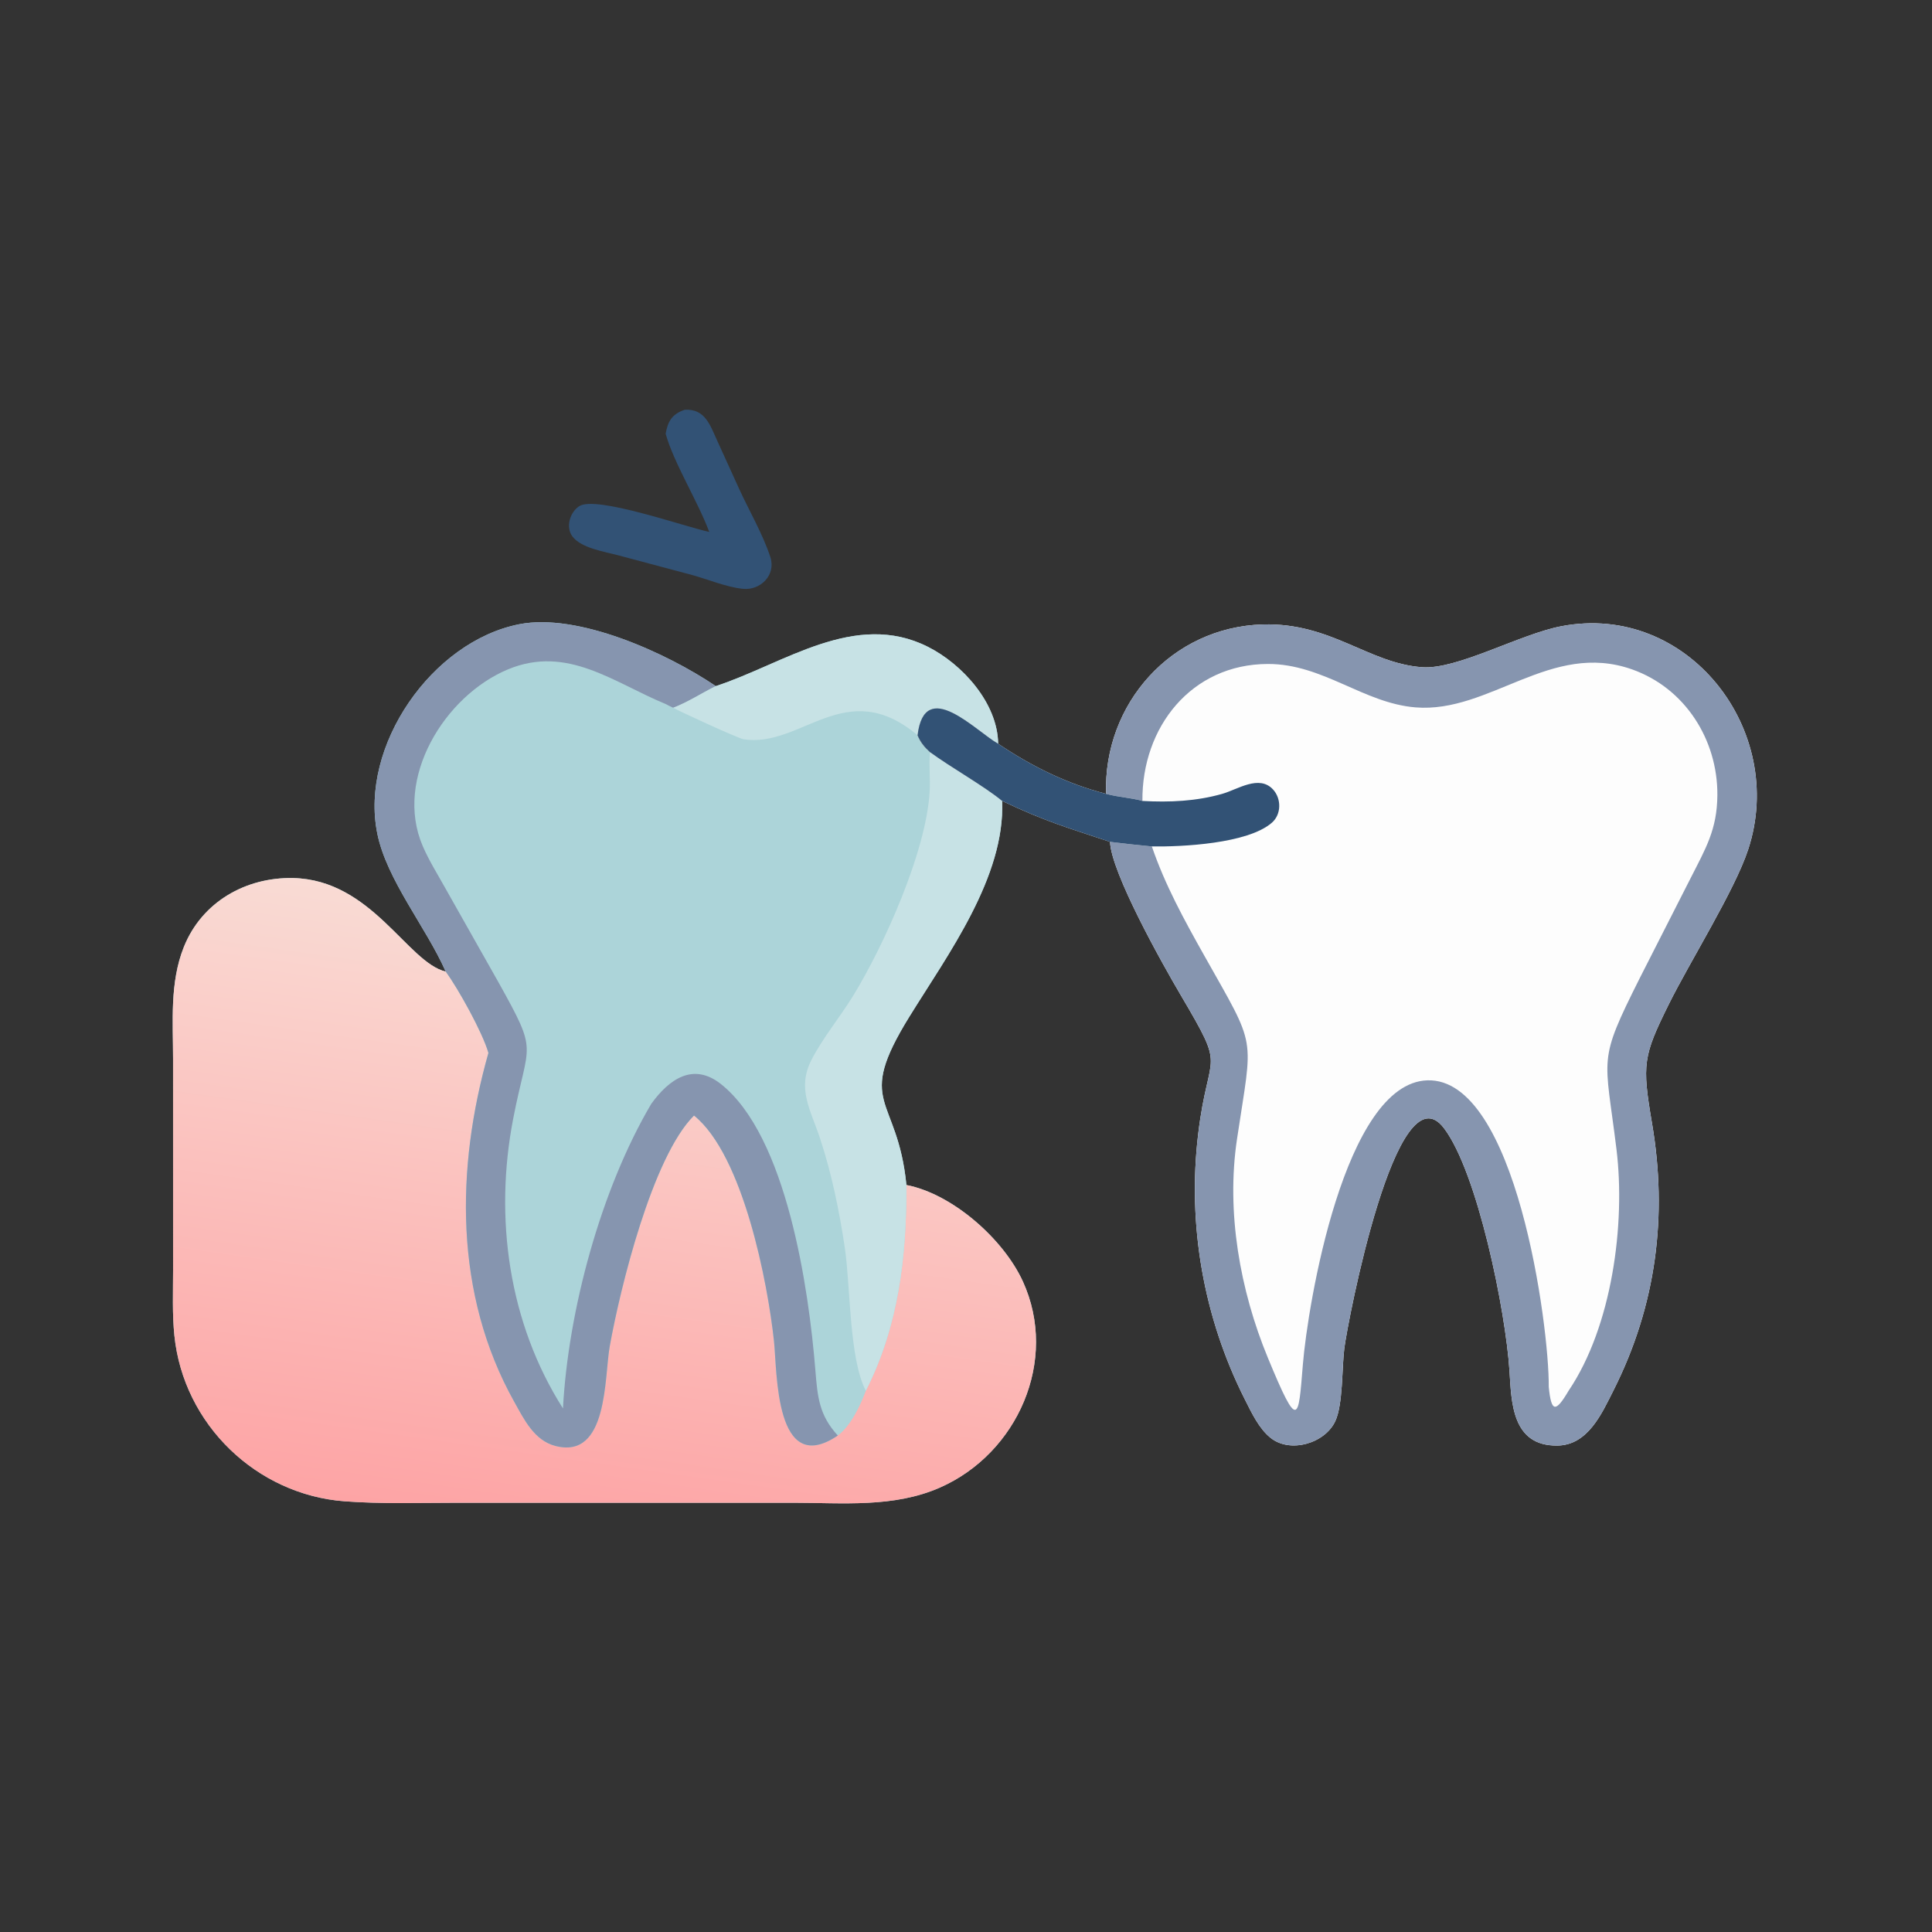
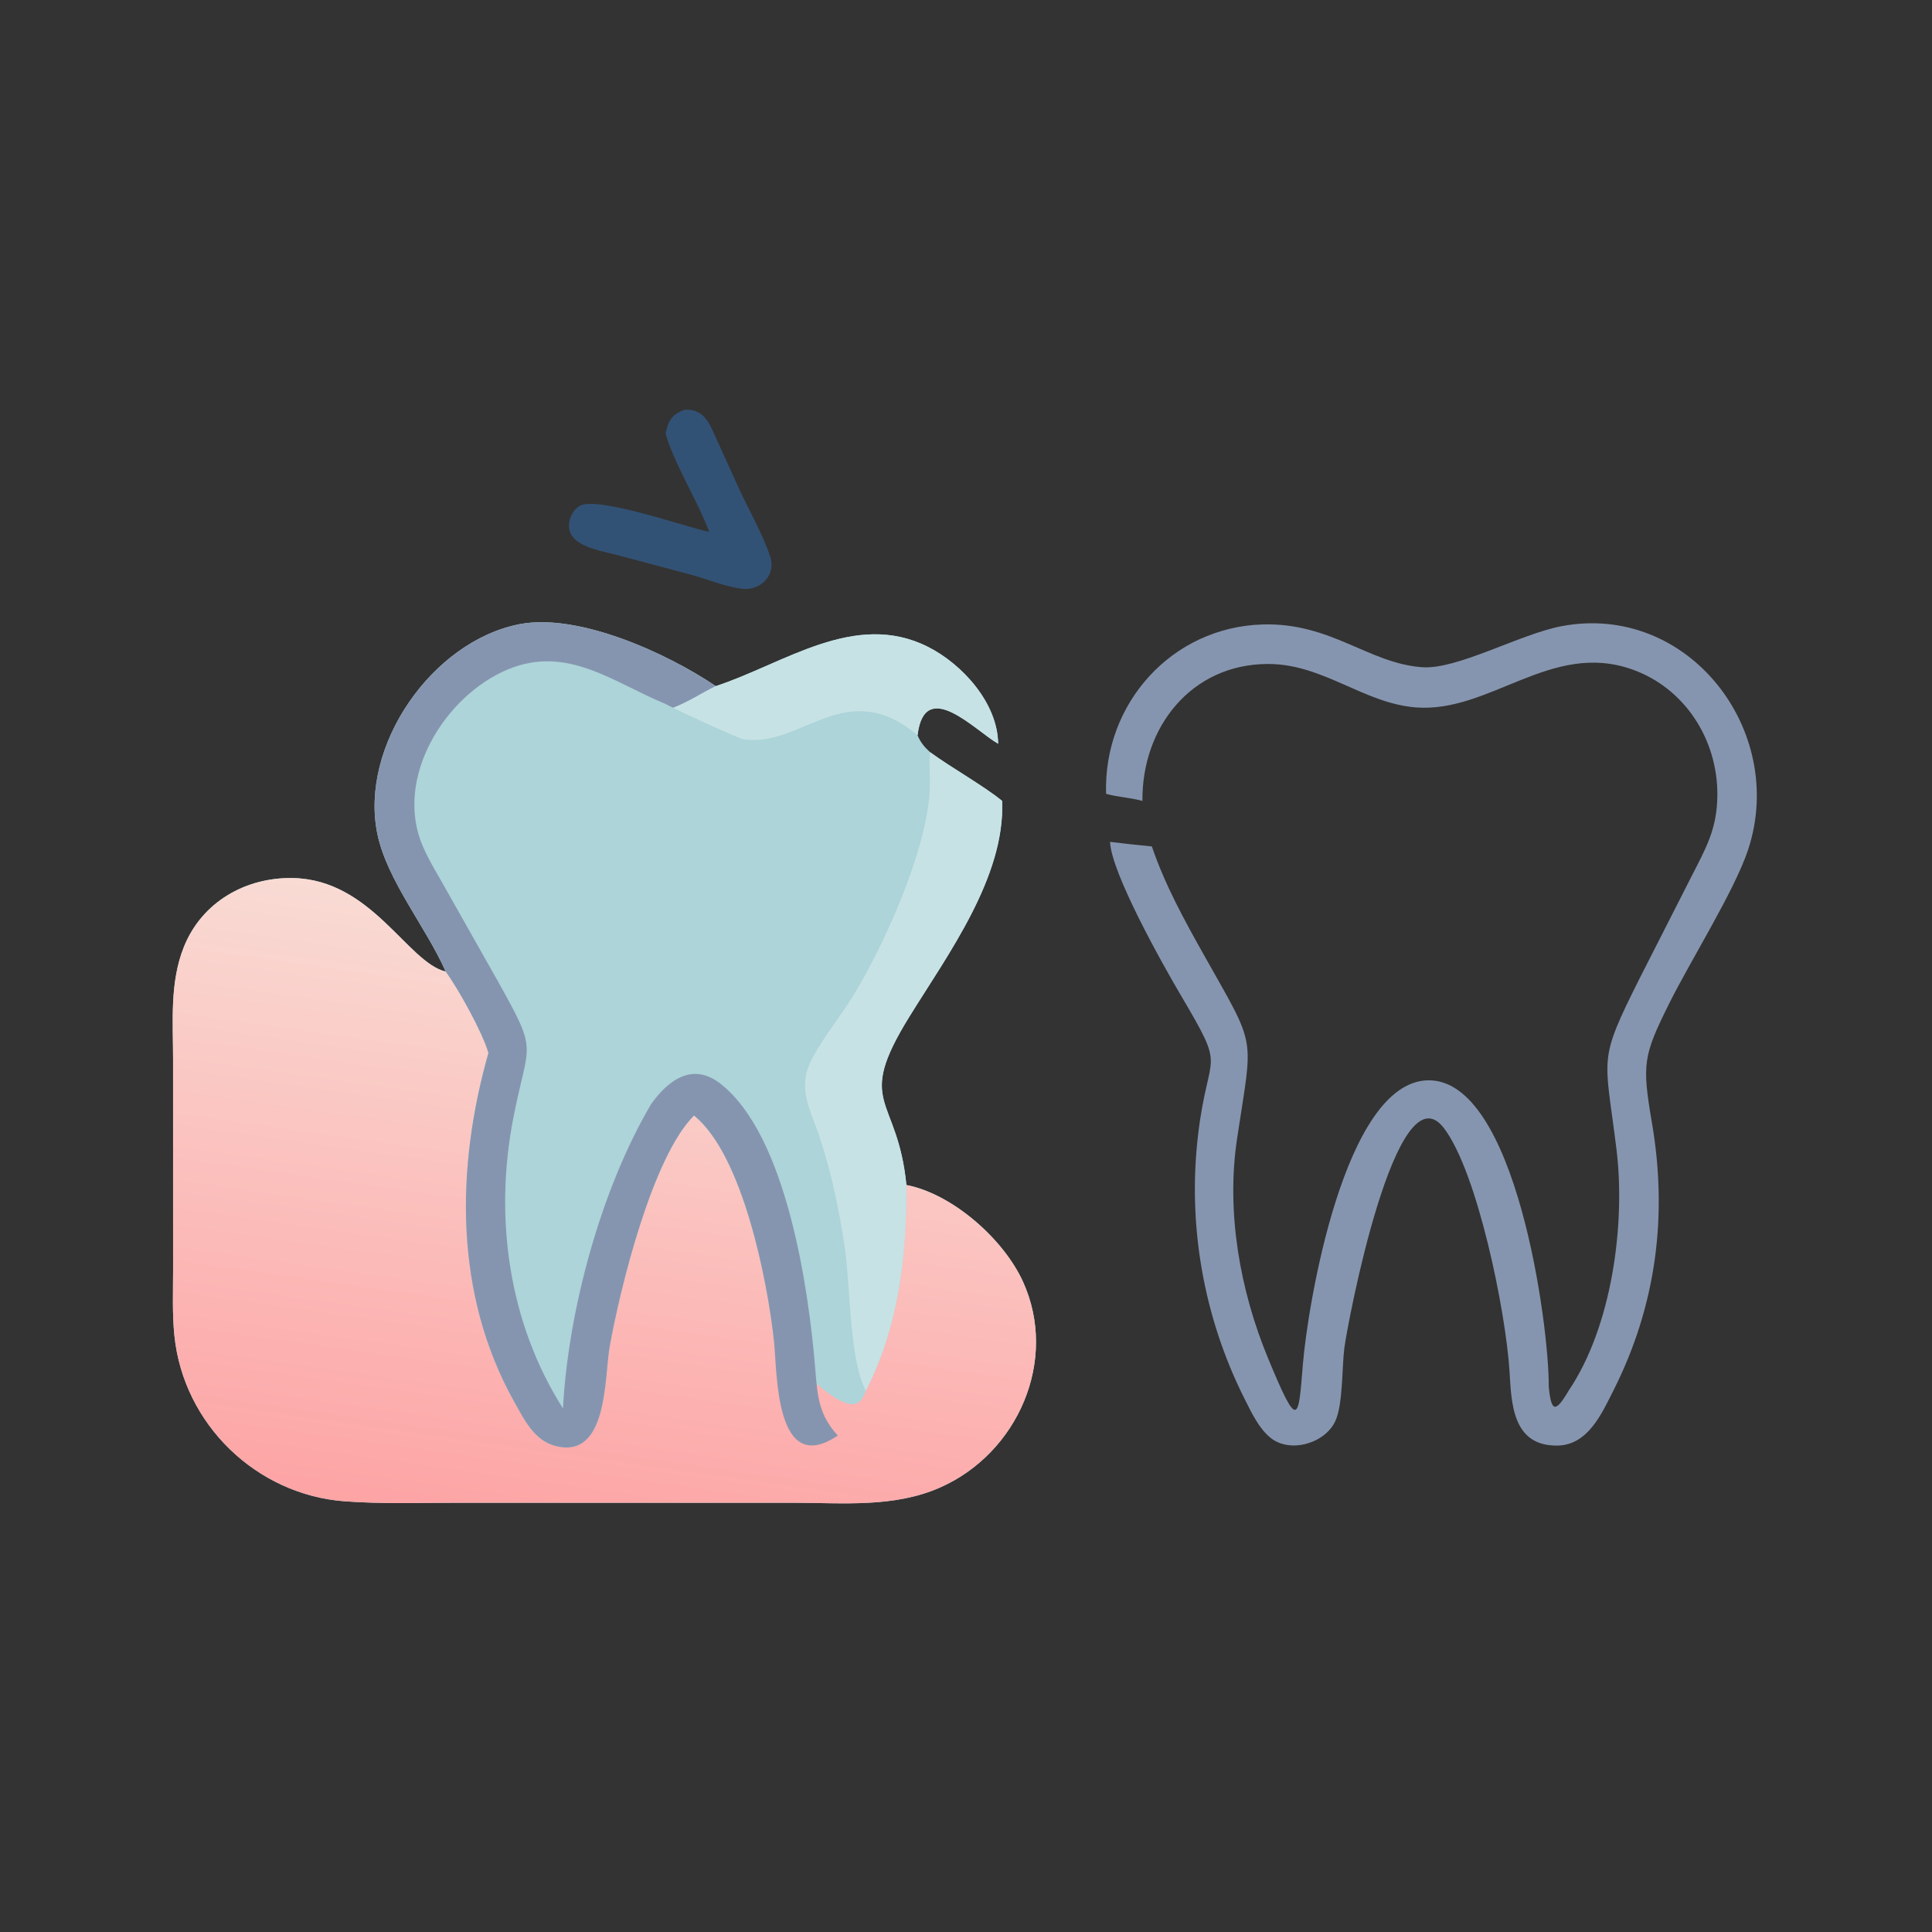
<svg xmlns="http://www.w3.org/2000/svg" width="1024" height="1024">
  <rect width="100%" height="100%" fill="#333333" stroke="none" />
  <path fill="#ACD4D9" transform="scale(2 2)" d="M118.122 257.483C112.927 245.717 102.487 233.223 99.988 220.909C95.264 197.638 114.491 169.976 137.612 165.428C153.092 162.383 176.447 172.898 189.696 181.826C207.736 175.927 226.54 161.651 245.919 171.419C255.004 175.999 264.386 186.292 264.52 197.097C258.594 193.775 245.053 179.2 243.16 194.845C243.948 196.735 244.955 197.953 246.457 199.323C252.136 203.47 260.785 208.3 265.58 212.257C266.389 232.434 251.226 252.885 241.054 269.332C226.345 293.113 237.827 289.95 240.207 314.038C252.444 316.399 265.972 328.399 271.09 339.634C280.587 360.482 269.695 385.142 249.118 394.212C236.844 399.622 223.332 398.253 210.262 398.249L120.847 398.252C111.039 398.251 101.107 398.594 91.326 397.861C67.998 396.111 48.624 377.505 46.217 353.947C45.628 348.193 45.868 342.349 45.871 336.573L45.866 280.681C45.862 270.755 44.956 260.402 48.709 250.993C53.488 239.008 65.158 232.438 77.648 232.694C98.541 233.12 107.948 255.051 118.122 257.483Z" />
  <defs>
    <linearGradient id="gradient_0" gradientUnits="userSpaceOnUse" x1="146.695" y1="405.282" x2="169.279" y2="245.903">
      <stop offset="0" stop-color="#FDA4A5" />
      <stop offset="1" stop-color="#F9DBD4" />
    </linearGradient>
  </defs>
-   <path fill="url(#gradient_0)" transform="scale(2 2)" d="M240.207 314.038C252.444 316.399 265.972 328.399 271.09 339.634C280.587 360.482 269.695 385.142 249.118 394.212C236.844 399.622 223.332 398.253 210.262 398.249L120.847 398.252C111.039 398.251 101.107 398.594 91.326 397.861C67.998 396.111 48.624 377.505 46.217 353.947C45.628 348.193 45.868 342.349 45.871 336.573L45.866 280.681C45.862 270.755 44.956 260.402 48.709 250.993C53.488 239.008 65.158 232.438 77.648 232.694C98.541 233.12 107.948 255.051 118.122 257.483C121.471 262.064 127.871 273.591 129.439 279.035C120.755 309.653 120.362 343.018 136.26 371.457C138.861 376.108 141.534 381.7 147.127 383.174C161.204 386.885 160.104 365.049 161.592 356.756C164.343 341.419 172.852 306.636 183.919 295.626C196.99 306.147 203.47 340.063 205.115 355.421C205.982 363.526 205.301 391.733 222.024 380.434C225.494 377.842 227.982 372.523 229.453 368.57C238.163 351.467 240.279 332.956 240.207 314.038Z" />
+   <path fill="url(#gradient_0)" transform="scale(2 2)" d="M240.207 314.038C252.444 316.399 265.972 328.399 271.09 339.634C280.587 360.482 269.695 385.142 249.118 394.212C236.844 399.622 223.332 398.253 210.262 398.249L120.847 398.252C111.039 398.251 101.107 398.594 91.326 397.861C67.998 396.111 48.624 377.505 46.217 353.947C45.628 348.193 45.868 342.349 45.871 336.573L45.866 280.681C45.862 270.755 44.956 260.402 48.709 250.993C53.488 239.008 65.158 232.438 77.648 232.694C98.541 233.12 107.948 255.051 118.122 257.483C121.471 262.064 127.871 273.591 129.439 279.035C120.755 309.653 120.362 343.018 136.26 371.457C138.861 376.108 141.534 381.7 147.127 383.174C161.204 386.885 160.104 365.049 161.592 356.756C164.343 341.419 172.852 306.636 183.919 295.626C196.99 306.147 203.47 340.063 205.115 355.421C225.494 377.842 227.982 372.523 229.453 368.57C238.163 351.467 240.279 332.956 240.207 314.038Z" />
  <path fill="#8695AF" transform="scale(2 2)" d="M118.122 257.483C112.927 245.717 102.487 233.223 99.988 220.909C95.264 197.638 114.491 169.976 137.612 165.428C153.092 162.383 176.447 172.898 189.696 181.826C185.964 183.665 182.284 186.098 178.416 187.567C177.735 187.287 177.064 186.904 176.403 186.573C162.62 180.892 150.334 170.855 134.623 177.387C117.827 184.37 104.336 206.308 112.015 224.188C113.696 228.103 116.038 231.809 118.105 235.536L132.125 260.358C142.818 279.551 140.032 275.629 136.006 296.436C130.926 322.693 134.763 350.542 149.193 373.248C150.566 347.41 159.193 315.236 172.599 292.518C177.332 285.974 183.712 281.475 191.048 287.284C208.484 301.089 214.349 341.509 216.093 363.248C216.656 370.273 217.101 375.049 222.024 380.434C205.301 391.733 205.982 363.526 205.115 355.421C203.47 340.063 196.99 306.147 183.919 295.626C172.852 306.636 164.343 341.419 161.592 356.756C160.104 365.049 161.204 386.885 147.127 383.174C141.534 381.7 138.861 376.108 136.26 371.457C120.362 343.018 120.755 309.653 129.439 279.035C127.871 273.591 121.471 262.064 118.122 257.483Z" />
  <path fill="#C7E2E5" transform="scale(2 2)" d="M246.457 199.323C252.136 203.47 260.785 208.3 265.58 212.257C266.389 232.434 251.226 252.885 241.054 269.332C226.345 293.113 237.827 289.95 240.207 314.038C240.279 332.956 238.163 351.467 229.453 368.57C224.985 360.02 225.396 340.682 223.868 330.543C222.403 320.82 220.407 311.013 217.311 301.659C214.836 294.182 211.152 288.528 215.037 280.906C217.993 275.105 222.638 269.521 226.083 263.908C234.191 250.697 245.433 225.832 246.369 209.803C246.563 206.481 246.176 203.114 246.418 199.81L246.457 199.323Z" />
  <path fill="#C7E2E5" transform="scale(2 2)" d="M189.696 181.826C207.736 175.927 226.54 161.651 245.919 171.419C255.004 175.999 264.386 186.292 264.52 197.097C258.594 193.775 245.053 179.2 243.16 194.845C224.091 178.849 212.376 198.32 197.05 195.909C195.663 195.691 180.06 188.525 178.416 187.567C182.284 186.098 185.964 183.665 189.696 181.826Z" />
-   <path fill="#FDFDFD" transform="scale(2 2)" d="M293.125 210.373C292.369 186.519 310.482 166.168 334.664 165.486C352.768 164.976 362.62 175.767 376.86 176.82C386.17 177.508 402.726 168.065 413.767 165.957C447.305 159.553 473.663 193.54 463.288 225.115C459.705 236.021 447.866 254.789 442.221 266.195C435.461 279.852 435.12 281.986 437.789 297.618C441.984 322.177 438.937 345.935 427.614 368.413C424.49 374.615 420.813 383 412.7 383.093C400.646 383.233 400.555 371.563 400.033 363.328C399.016 347.308 391.531 310.652 382.674 298.989C370.068 282.392 357.117 350.445 356.253 357.35C355.599 362.579 355.921 372.162 353.875 376.597C351.143 382.519 341.862 385.258 336.649 380.987C333.575 378.469 331.689 374.388 329.928 370.909C318.952 349.222 314.626 324.561 317.54 300.44C320.309 277.51 325.232 284.629 312.874 263.657C307.943 255.29 294.515 231.328 294.17 223.1C282.841 219.304 277.068 217.727 265.58 212.257C260.785 208.3 252.136 203.47 246.457 199.323C244.955 197.953 243.948 196.735 243.16 194.845C245.053 179.2 258.594 193.775 264.52 197.097C273.34 203.055 282.78 207.732 293.125 210.373Z" />
  <path fill="#8695AF" transform="scale(2 2)" d="M293.125 210.373C292.369 186.519 310.482 166.168 334.664 165.486C352.768 164.976 362.62 175.767 376.86 176.82C386.17 177.508 402.726 168.065 413.767 165.957C447.305 159.553 473.663 193.54 463.288 225.115C459.705 236.021 447.866 254.789 442.221 266.195C435.461 279.852 435.12 281.986 437.789 297.618C441.984 322.177 438.937 345.935 427.614 368.413C424.49 374.615 420.813 383 412.7 383.093C400.646 383.233 400.555 371.563 400.033 363.328C399.016 347.308 391.531 310.652 382.674 298.989C370.068 282.392 357.117 350.445 356.253 357.35C355.599 362.579 355.921 372.162 353.875 376.597C351.143 382.519 341.862 385.258 336.649 380.987C333.575 378.469 331.689 374.388 329.928 370.909C318.952 349.222 314.626 324.561 317.54 300.44C320.309 277.51 325.232 284.629 312.874 263.657C307.943 255.29 294.515 231.328 294.17 223.1C297.861 223.557 301.55 223.962 305.252 224.313C308.735 234.525 313.836 243.796 319.1 253.163C333.281 278.398 332.032 273.677 327.816 301.883C324.931 321.184 328.593 341.899 335.985 359.8C344.136 379.541 344.07 376.324 345.28 361.536C346.561 345.881 356.236 287.013 378.263 286.299C401.745 285.537 410.577 351.45 410.436 367.532C411.104 374.344 412.256 374.397 415.689 368.57C427.201 351.538 430.806 324.437 428.388 304.614C425.308 279.373 423.274 281.718 434.584 259.151L448.015 232.751C452.023 224.853 455.056 219.834 455.121 210.734C455.226 196.005 446.523 182.355 432.536 177.401C411.012 169.776 394.828 189.049 375.152 187.467C361.344 186.356 350.626 175.935 336.02 175.958C315.713 175.99 302.574 192.712 302.752 212.257C299.609 211.372 296.284 211.264 293.125 210.373Z" />
-   <path fill="#325275" transform="scale(2 2)" d="M243.16 194.845C245.053 179.2 258.594 193.775 264.52 197.097C273.34 203.055 282.78 207.732 293.125 210.373C296.284 211.264 299.609 211.372 302.752 212.257C309.86 212.661 317.032 212.345 323.911 210.378C328.021 209.202 333.702 205.217 337.381 209.233C339.618 211.675 339.598 215.821 337.053 218.034C330.648 223.606 313.137 224.438 305.252 224.313C301.55 223.962 297.861 223.557 294.17 223.1C282.841 219.304 277.068 217.727 265.58 212.257C260.785 208.3 252.136 203.47 246.457 199.323C244.955 197.953 243.948 196.735 243.16 194.845Z" />
  <path fill="#325275" transform="scale(2 2)" d="M181.442 108.594C186.945 108.258 188.215 112.791 190.192 117.058L195.937 129.674C198.621 135.518 202.118 141.488 204.138 147.584C205.736 152.404 201.496 156.543 196.834 156.042C192.394 155.565 187.724 153.568 183.392 152.378L163.814 147.157C160.186 146.186 154.073 145.278 151.711 142.183C149.837 139.727 151.028 135.732 153.504 134.141C157.963 131.274 181.477 139.584 187.963 140.971C184.877 132.73 178.581 122.752 176.403 114.949C176.965 111.668 178.116 109.722 181.442 108.594Z" />
</svg>